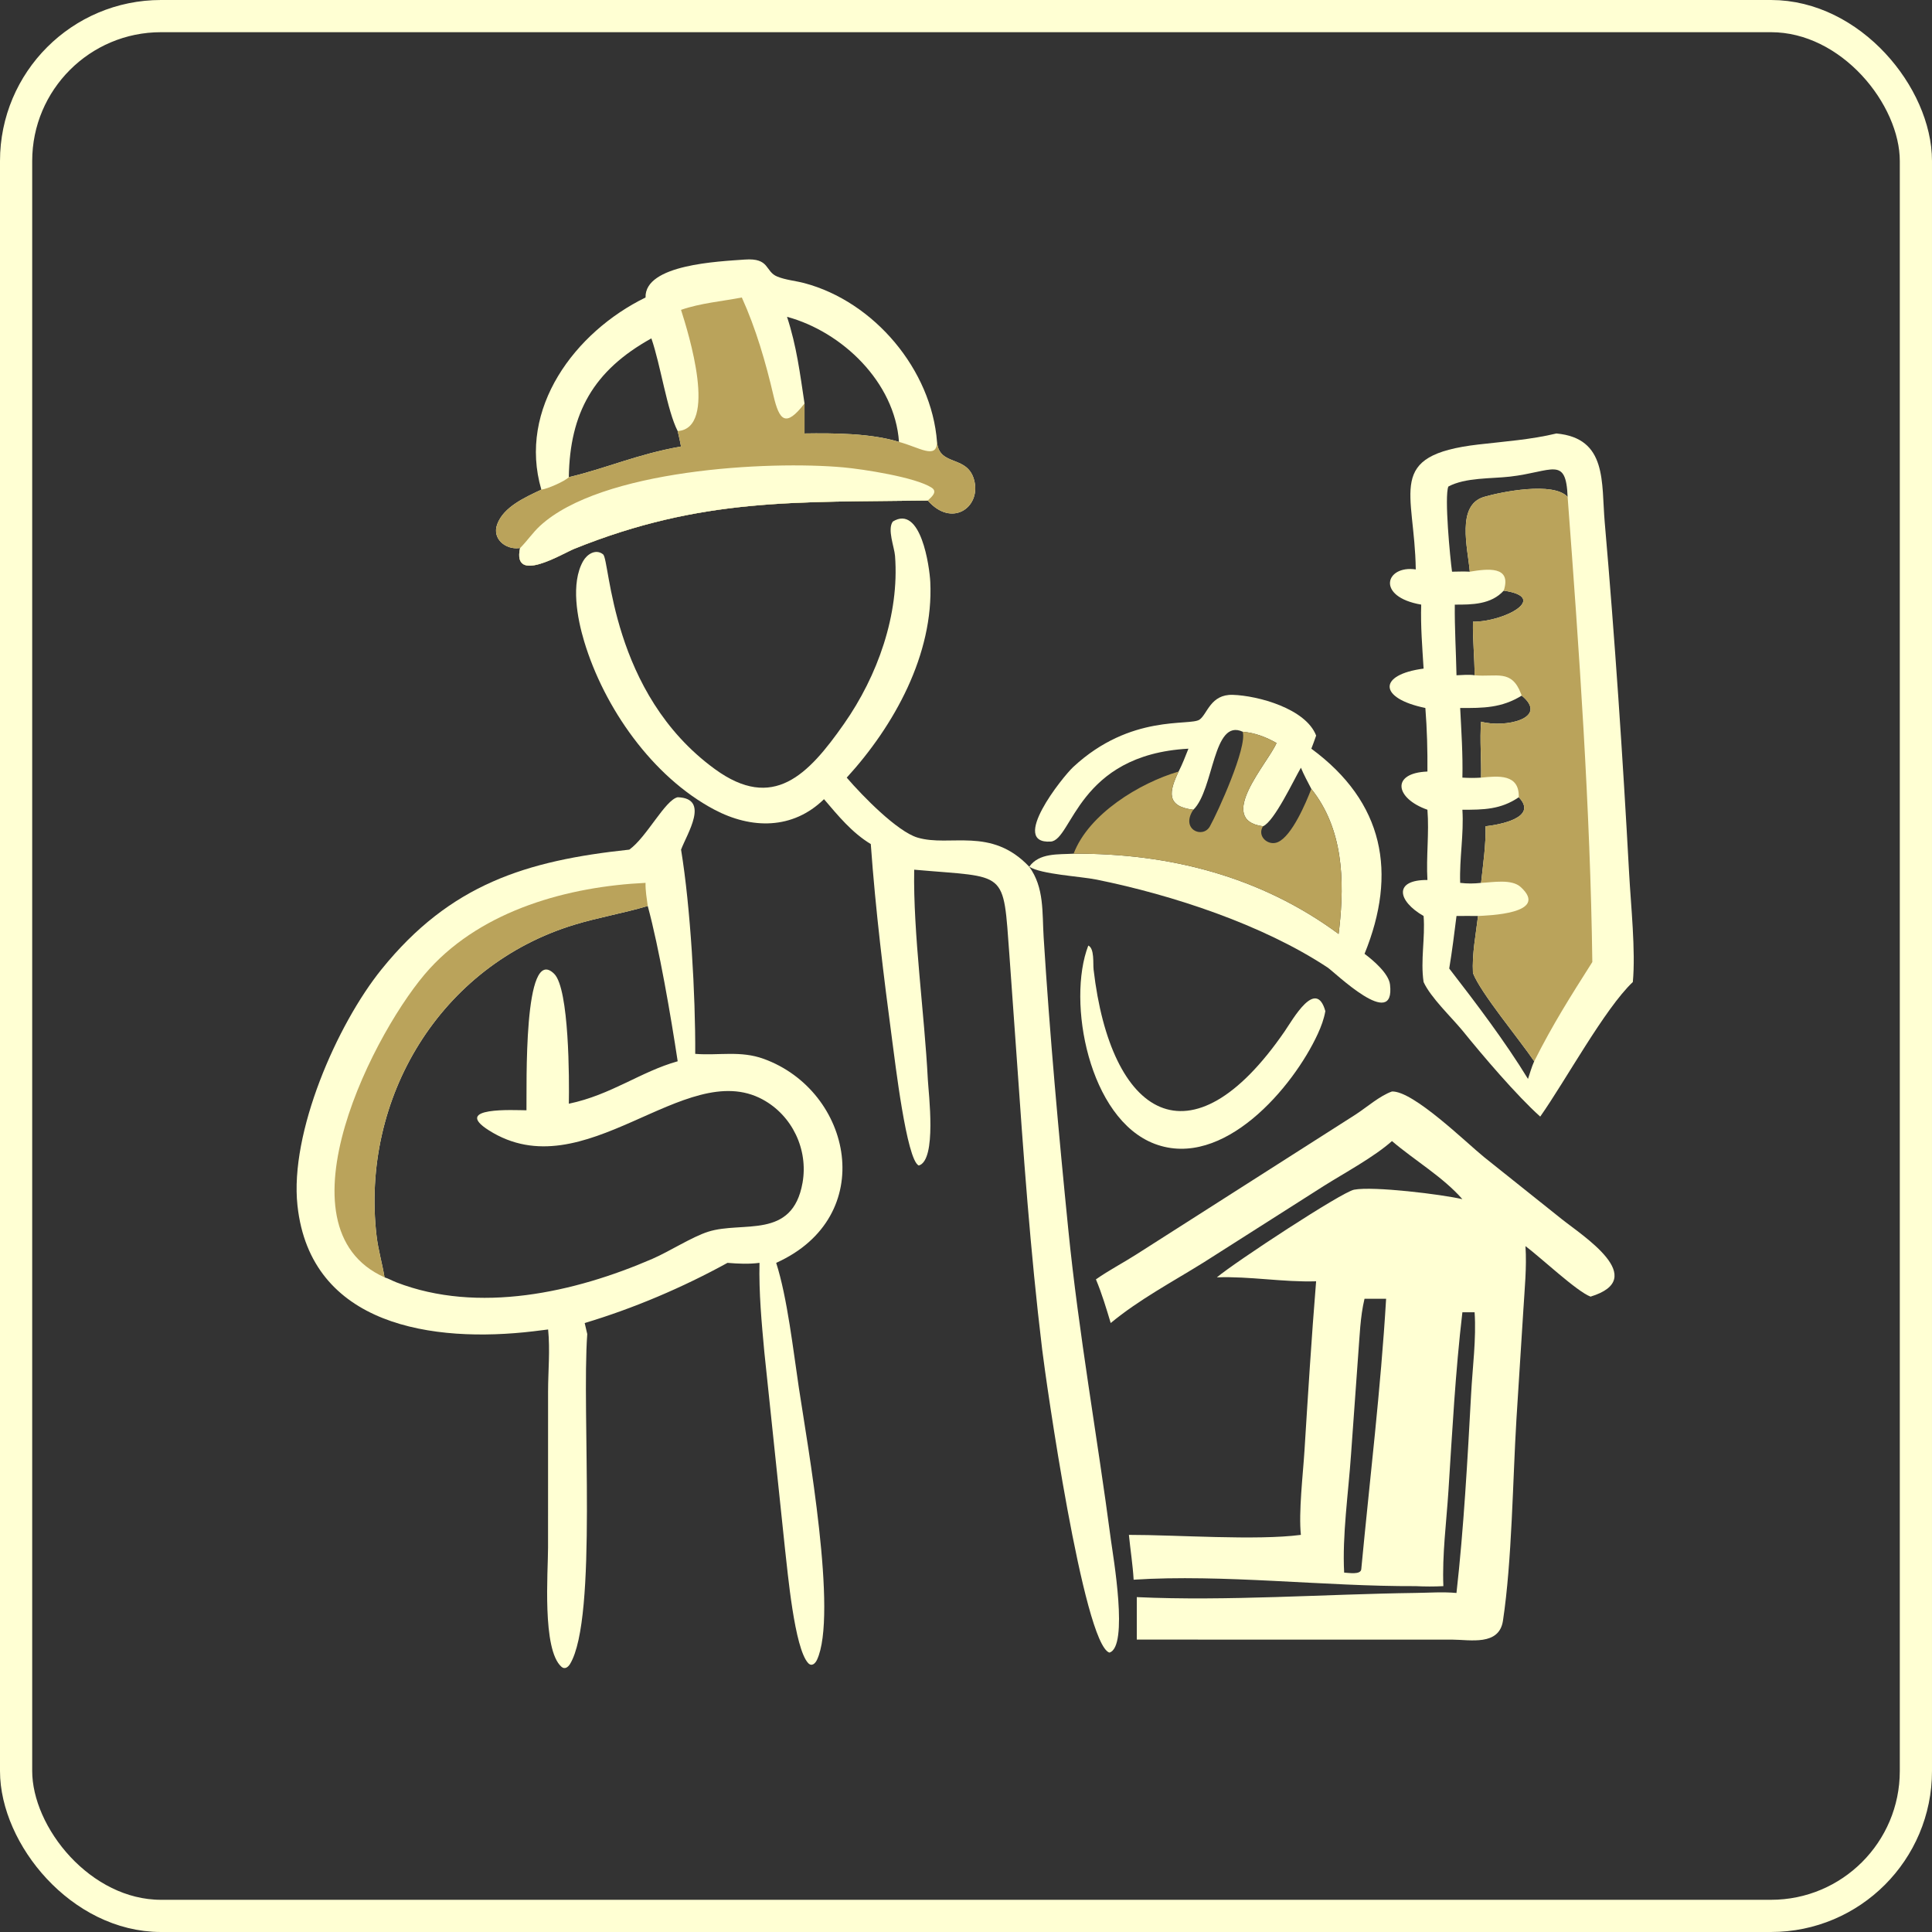
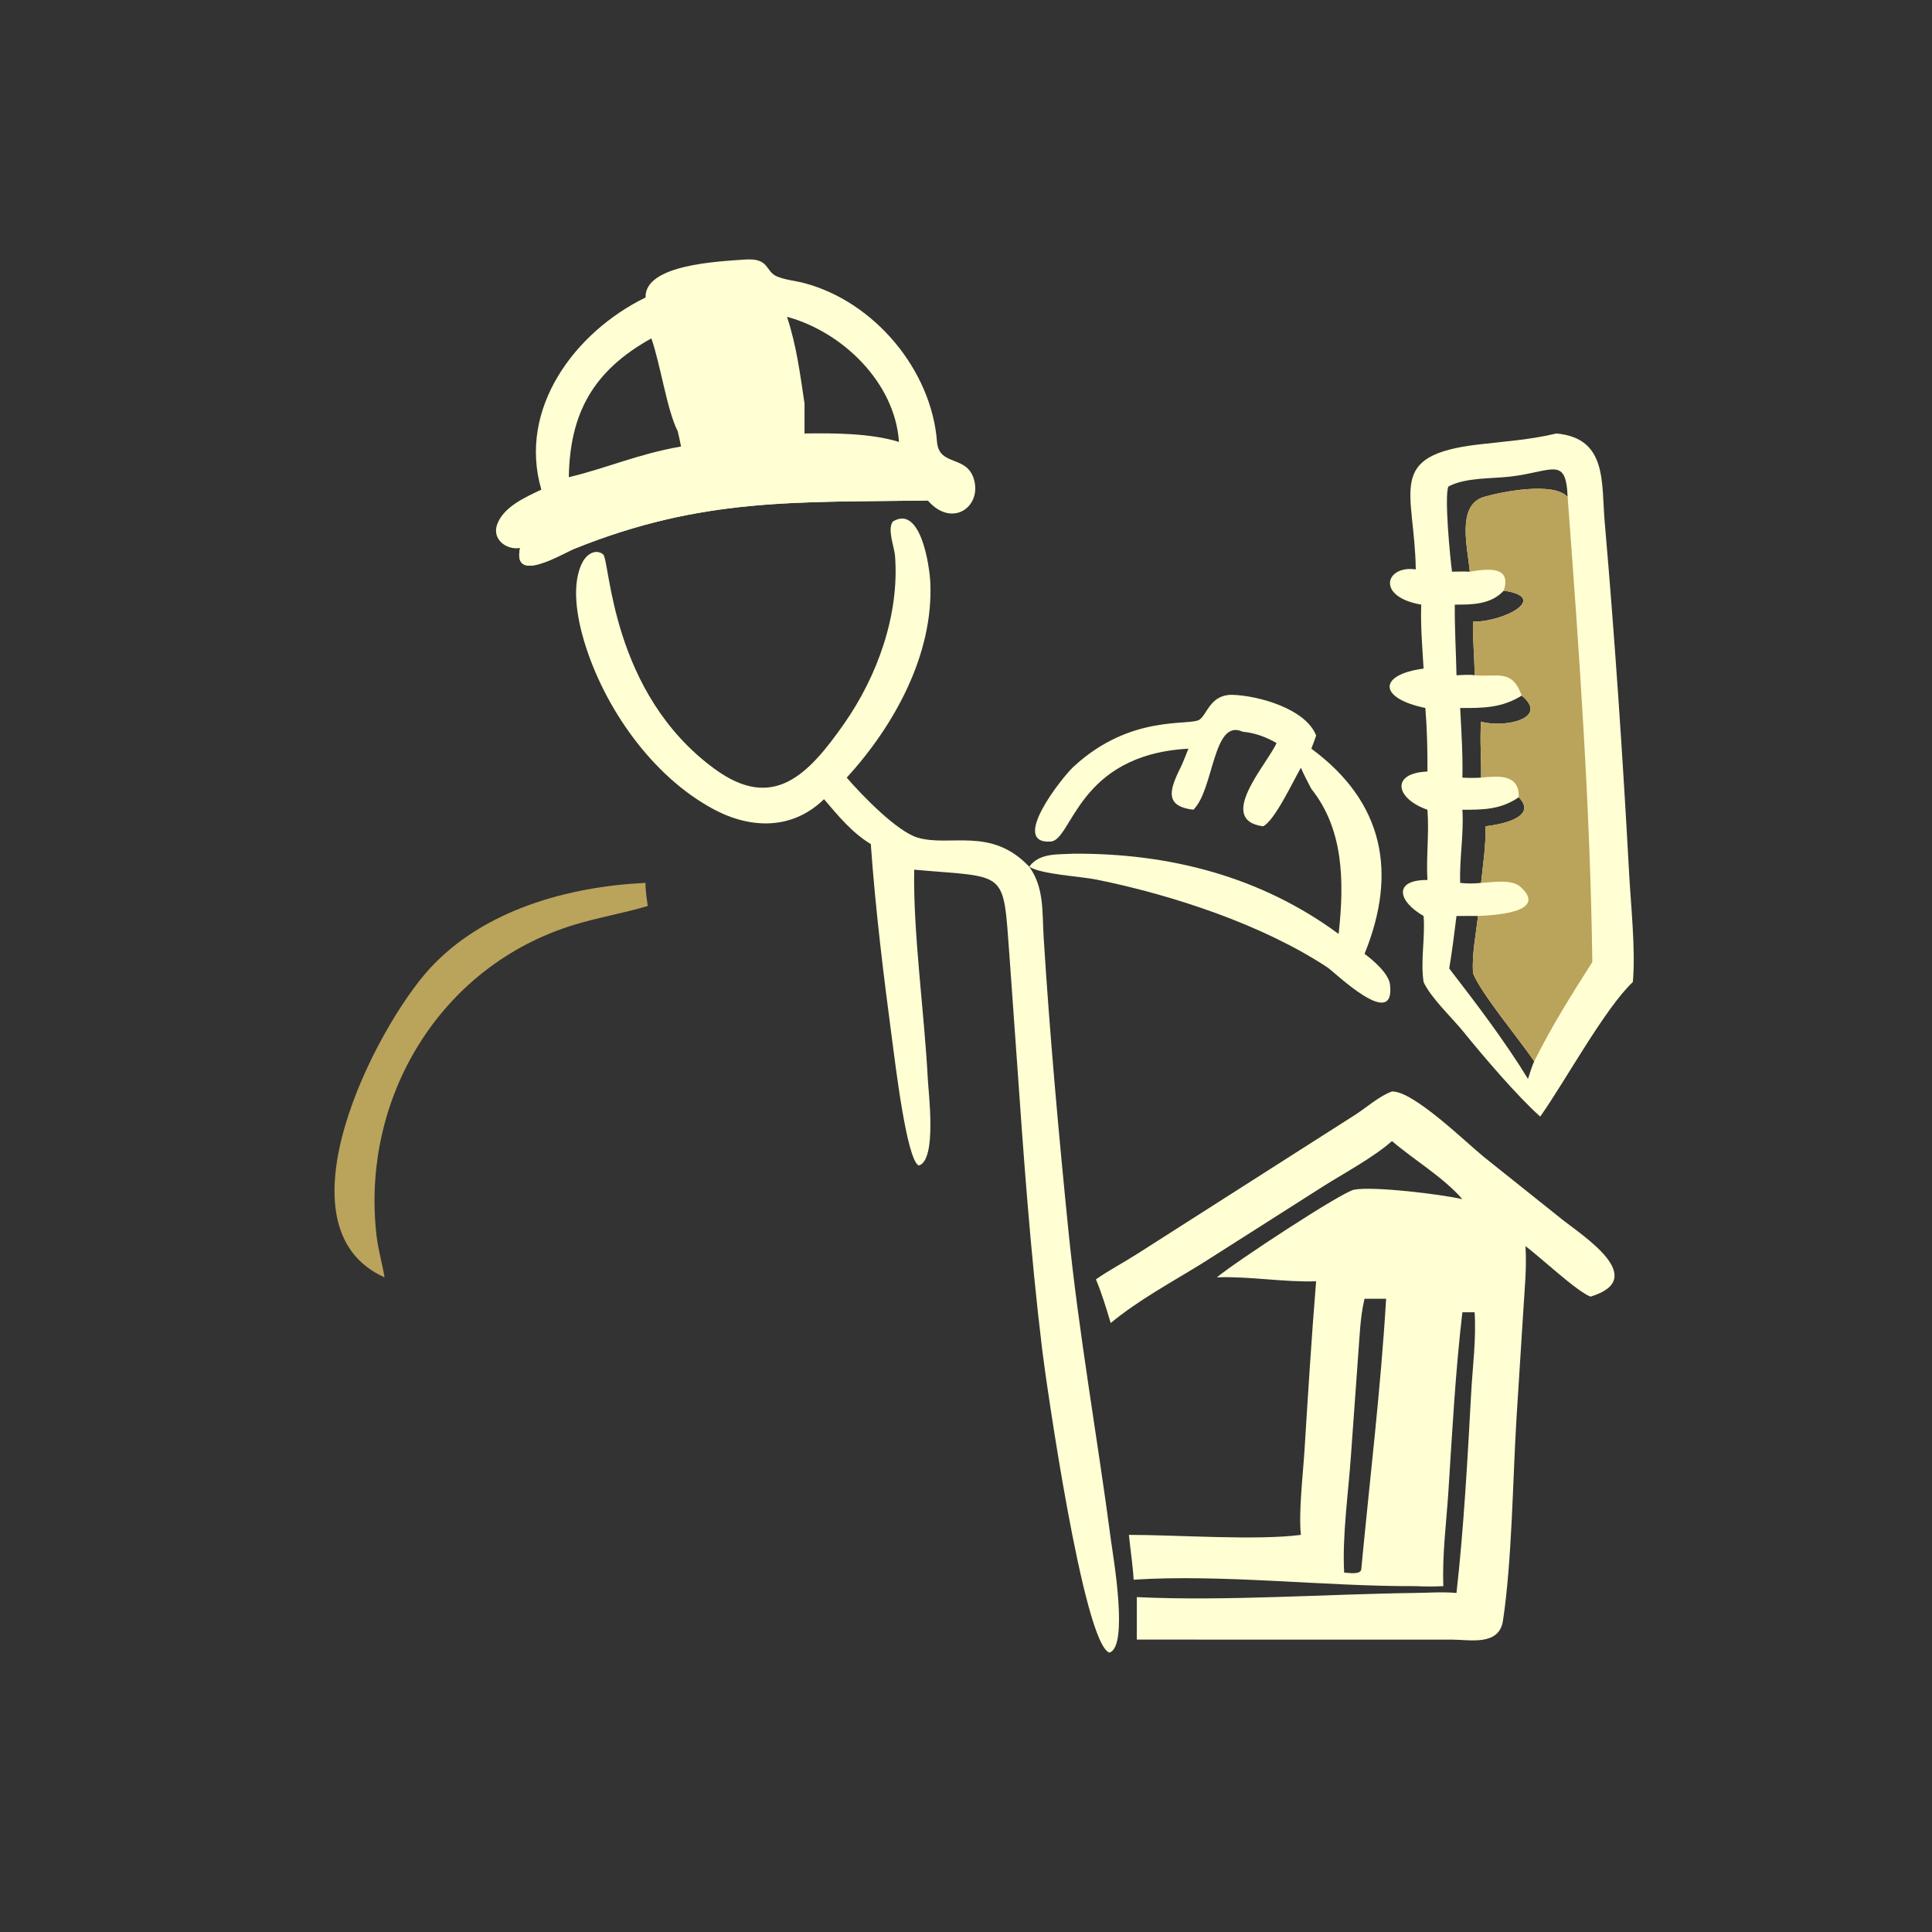
<svg xmlns="http://www.w3.org/2000/svg" width="60" height="60" viewBox="0 0 60 60" fill="none">
  <rect x="0" y="0" width="60" height="60" fill="#333333" stroke="none" />
-   <rect x="0.5" y="0.5" width="59" height="59" rx="4.5" stroke="#FFFFD3" />
-   <path d="M33.798 29.365C33.994 29.455 33.941 29.921 33.962 30.107C34.49 34.673 36.968 36.282 39.894 32.032C40.152 31.658 40.869 30.362 41.16 31.402C41.115 31.652 41.032 31.874 40.927 32.104C40.161 33.771 37.989 36.324 35.864 35.525C33.813 34.753 33.126 31.103 33.798 29.365Z" fill="#FFFFD3" />
-   <path d="M36.908 23.251C33.459 23.437 33.303 26.093 32.63 26.136C31.341 26.216 32.987 24.14 33.329 23.821C35.119 22.157 36.955 22.557 37.253 22.348C37.497 22.177 37.591 21.558 38.286 21.579C39.063 21.604 40.552 22.004 40.874 22.844C40.826 22.98 40.779 23.117 40.725 23.251C42.981 24.913 43.401 27.108 42.377 29.622C42.644 29.82 43.128 30.232 43.168 30.576C43.339 32.042 41.447 30.19 41.23 30.047C39.207 28.711 36.408 27.794 34.056 27.317C33.557 27.215 32.33 27.155 31.965 26.916C32.276 26.48 32.867 26.541 33.343 26.512C33.811 25.277 35.397 24.314 36.603 23.961C36.721 23.732 36.812 23.491 36.908 23.251ZM37.061 25.147C36.205 25.045 36.307 24.582 36.603 23.961C35.397 24.314 33.811 25.277 33.343 26.512C36.309 26.495 39.148 27.216 41.572 29.005L41.594 28.819C41.76 27.325 41.71 25.732 40.725 24.5C40.561 24.927 40.124 25.962 39.686 26.153C39.387 26.284 39.029 25.971 39.224 25.661C37.744 25.46 39.376 23.704 39.644 23.075C39.31 22.886 38.978 22.76 38.594 22.725C37.663 22.293 37.706 24.519 37.061 25.147ZM40.401 23.842C40.172 24.234 39.576 25.51 39.224 25.661C39.029 25.971 39.387 26.284 39.686 26.153C40.124 25.962 40.561 24.927 40.725 24.5C40.613 24.283 40.494 24.067 40.401 23.842Z" fill="#FFFFD3" />
-   <path d="M37.06 25.147C37.705 24.519 37.662 22.293 38.593 22.725C38.977 22.76 39.309 22.886 39.643 23.075C39.375 23.704 37.743 25.46 39.223 25.661C39.028 25.971 39.386 26.284 39.685 26.153C40.123 25.962 40.56 24.927 40.724 24.5C41.709 25.732 41.759 27.325 41.593 28.819L41.571 29.005C39.147 27.216 36.308 26.495 33.342 26.512C33.81 25.277 35.396 24.314 36.602 23.961C36.306 24.582 36.204 25.045 37.06 25.147ZM37.06 25.147C36.65 25.759 37.354 26.058 37.574 25.664C37.822 25.22 38.737 23.206 38.593 22.725C37.662 22.293 37.705 24.519 37.06 25.147Z" fill="#BAA35B" />
+   <path d="M36.908 23.251C33.459 23.437 33.303 26.093 32.63 26.136C31.341 26.216 32.987 24.14 33.329 23.821C35.119 22.157 36.955 22.557 37.253 22.348C37.497 22.177 37.591 21.558 38.286 21.579C39.063 21.604 40.552 22.004 40.874 22.844C40.826 22.98 40.779 23.117 40.725 23.251C42.981 24.913 43.401 27.108 42.377 29.622C42.644 29.82 43.128 30.232 43.168 30.576C43.339 32.042 41.447 30.19 41.23 30.047C39.207 28.711 36.408 27.794 34.056 27.317C33.557 27.215 32.33 27.155 31.965 26.916C32.276 26.48 32.867 26.541 33.343 26.512C33.811 25.277 35.397 24.314 36.603 23.961C36.721 23.732 36.812 23.491 36.908 23.251ZM37.061 25.147C36.205 25.045 36.307 24.582 36.603 23.961C35.397 24.314 33.811 25.277 33.343 26.512C36.309 26.495 39.148 27.216 41.572 29.005C41.76 27.325 41.71 25.732 40.725 24.5C40.561 24.927 40.124 25.962 39.686 26.153C39.387 26.284 39.029 25.971 39.224 25.661C37.744 25.46 39.376 23.704 39.644 23.075C39.31 22.886 38.978 22.76 38.594 22.725C37.663 22.293 37.706 24.519 37.061 25.147ZM40.401 23.842C40.172 24.234 39.576 25.51 39.224 25.661C39.029 25.971 39.387 26.284 39.686 26.153C40.124 25.962 40.561 24.927 40.725 24.5C40.613 24.283 40.494 24.067 40.401 23.842Z" fill="#FFFFD3" />
  <path d="M25.59 24.819C24.62 25.767 23.336 25.755 22.177 25.14C20.26 24.122 18.76 21.978 18.141 19.915C17.928 19.205 17.719 18.114 18.11 17.425C18.23 17.213 18.5 17.035 18.729 17.215C18.95 17.387 18.95 21.52 22.204 23.887C24.011 25.201 25.096 24.074 26.214 22.476C27.251 20.995 27.936 19.088 27.796 17.264C27.774 16.985 27.55 16.44 27.727 16.197C28.601 15.66 28.868 17.604 28.891 18.075C28.998 20.32 27.77 22.538 26.296 24.15C26.787 24.721 27.864 25.824 28.494 26.012C29.506 26.314 30.777 25.661 31.963 26.916C32.435 27.566 32.363 28.333 32.411 29.101C32.601 32.131 32.874 35.166 33.177 38.186C33.501 41.418 34.078 44.617 34.502 47.836C34.566 48.315 35.061 51.154 34.452 51.323C33.645 51.049 32.48 42.862 32.365 41.905C31.997 38.868 31.781 35.8 31.568 32.748L31.348 29.663C31.147 26.971 31.305 27.268 28.391 27.009C28.355 28.985 28.712 31.49 28.815 33.53C28.836 33.944 29.1 36.035 28.533 36.196C28.152 36.029 27.792 32.918 27.713 32.352C27.442 30.314 27.19 28.264 27.043 26.213C26.457 25.86 26.03 25.333 25.59 24.819Z" fill="#FFFFD3" />
  <path d="M20.048 9.239C20.016 8.209 22.33 8.12 23.127 8.061C23.919 8.003 23.748 8.433 24.143 8.591C24.401 8.695 24.703 8.72 24.974 8.791C27.15 9.366 28.93 11.486 29.1 13.725C29.167 14.518 30.08 14.097 30.266 14.962C30.44 15.775 29.548 16.386 28.813 15.544C24.769 15.605 21.81 15.439 17.832 17.045C17.459 17.195 15.901 18.157 16.152 17.02L16.117 17.023C15.705 17.072 15.278 16.736 15.439 16.288C15.637 15.735 16.327 15.437 16.812 15.206C16.074 12.687 17.857 10.309 20.048 9.239ZM17.665 14.819C18.836 14.543 19.773 14.11 21.15 13.866C21.122 13.705 21.083 13.547 21.046 13.388C20.715 12.746 20.515 11.329 20.229 10.509C18.425 11.509 17.697 12.829 17.665 14.819ZM24.442 9.839C24.741 10.755 24.843 11.588 24.985 12.529V13.462C25.895 13.449 27.051 13.453 27.919 13.725C27.792 11.873 26.157 10.304 24.442 9.839Z" fill="#FFFFD3" />
-   <path d="M21.15 9.623C21.755 9.413 22.411 9.36 23.038 9.239C23.475 10.201 23.781 11.256 24.02 12.282C24.202 13.062 24.4 13.289 24.985 12.529V13.462C25.895 13.449 27.051 13.453 27.919 13.725C28.531 13.882 29.094 14.289 29.1 13.725C29.167 14.518 30.08 14.097 30.266 14.962C30.44 15.775 29.548 16.386 28.813 15.544C24.769 15.605 21.81 15.439 17.832 17.045C17.459 17.195 15.901 18.157 16.152 17.02L16.117 17.023C15.705 17.072 15.278 16.736 15.439 16.288C15.637 15.735 16.327 15.437 16.812 15.206C16.993 15.188 17.547 14.945 17.665 14.819C18.836 14.543 19.773 14.11 21.15 13.866C21.122 13.705 21.083 13.547 21.046 13.388C22.303 13.298 21.379 10.34 21.15 9.623Z" fill="#BAA35B" />
  <path d="M16.152 17.02C16.369 16.803 16.543 16.543 16.767 16.335C18.665 14.579 23.862 14.302 26.196 14.515C26.799 14.57 28.431 14.819 28.933 15.145C29.132 15.274 28.922 15.441 28.813 15.544C24.769 15.605 21.81 15.439 17.832 17.045C17.459 17.195 15.9 18.157 16.152 17.02Z" fill="#FFFFD3" />
  <path d="M48.336 13.462C49.924 13.609 49.728 14.983 49.836 16.218C50.151 19.844 50.396 23.489 50.594 27.123C50.648 28.115 50.8 29.536 50.709 30.498C49.837 31.321 48.611 33.575 47.833 34.677C47.104 34.027 46.035 32.769 45.416 32.003C45.062 31.576 44.431 30.979 44.211 30.498C44.11 29.82 44.265 29.131 44.211 28.447C43.396 27.979 43.275 27.32 44.33 27.329C44.288 26.601 44.388 25.875 44.33 25.147C43.326 24.795 43.189 24.005 44.33 23.961C44.335 23.3 44.318 22.646 44.266 21.987C42.8 21.685 42.792 20.951 44.211 20.764C44.171 20.104 44.115 19.439 44.137 18.777C42.718 18.533 43.028 17.545 43.968 17.684C43.934 15.242 43.006 14.142 45.915 13.804C46.72 13.711 47.548 13.652 48.336 13.462ZM45.094 17.754C45.277 17.752 45.463 17.744 45.646 17.754C45.581 17.014 45.222 15.685 46.09 15.431C46.617 15.277 48.241 14.948 48.684 15.432C48.633 14.149 48.215 14.65 46.892 14.802C46.308 14.869 45.509 14.826 44.98 15.11C44.852 15.421 45.035 17.331 45.094 17.754ZM45.233 28.447C45.165 28.992 45.097 29.537 45.007 30.078C45.841 31.156 46.744 32.347 47.453 33.507C47.515 33.327 47.567 33.131 47.646 32.959C47.188 32.282 45.979 30.833 45.744 30.219C45.713 29.626 45.831 29.035 45.902 28.447C45.679 28.447 45.455 28.442 45.233 28.447ZM47.167 24.759C46.609 25.142 46.069 25.149 45.416 25.147C45.464 25.913 45.321 26.66 45.347 27.418C45.563 27.444 45.78 27.444 45.996 27.418C46.058 26.841 46.149 26.242 46.135 25.661C46.543 25.616 47.785 25.401 47.167 24.759ZM47.258 21.603C46.634 21.989 46.058 21.991 45.347 21.987C45.383 22.706 45.433 23.429 45.416 24.15C45.612 24.162 45.8 24.163 45.996 24.15C46.009 23.57 45.952 22.99 45.996 22.412C46.727 22.616 48.123 22.314 47.258 21.603ZM46.7 18.343C46.307 18.775 45.717 18.779 45.18 18.777C45.173 19.509 45.218 20.24 45.233 20.971C45.409 20.967 45.623 20.941 45.795 20.971C45.794 20.416 45.734 19.864 45.744 19.308C46.733 19.311 48.123 18.549 46.7 18.343Z" fill="#FFFFD3" />
  <path d="M45.646 17.754C45.581 17.014 45.222 15.685 46.09 15.431C46.617 15.277 48.241 14.948 48.684 15.432C49.04 20.169 49.388 25.122 49.451 29.877C48.752 30.98 48.234 31.793 47.646 32.959C47.188 32.282 45.979 30.833 45.744 30.219C45.713 29.626 45.831 29.035 45.902 28.447C46.172 28.431 48.141 28.386 47.228 27.549C46.943 27.288 46.358 27.404 45.996 27.418C46.058 26.841 46.149 26.242 46.135 25.661C46.543 25.616 47.785 25.401 47.167 24.759C47.187 24.026 46.529 24.098 45.996 24.15C46.009 23.57 45.952 22.99 45.996 22.412C46.727 22.616 48.123 22.314 47.258 21.603L47.235 21.542C46.943 20.771 46.469 21.035 45.795 20.971C45.794 20.416 45.734 19.864 45.744 19.308C46.733 19.311 48.123 18.549 46.7 18.343C46.955 17.562 46.188 17.665 45.646 17.754Z" fill="#BAA35B" />
  <path d="M43.229 33.897C43.891 33.873 45.538 35.489 46.092 35.937L48.504 37.863C49.141 38.373 51.248 39.702 49.396 40.268C48.97 40.109 47.871 39.072 47.375 38.699C47.418 39.361 47.348 40.024 47.309 40.685L47.094 44.08C46.978 45.991 46.957 48.465 46.676 50.332C46.558 51.122 45.657 50.922 45.101 50.92L35.304 50.919V49.6C38.101 49.73 41.143 49.507 43.961 49.47C44.385 49.465 44.808 49.432 45.232 49.471C45.458 47.474 45.578 45.291 45.687 43.287C45.731 42.465 45.851 41.569 45.795 40.753H45.416C45.2 42.584 45.101 44.453 44.983 46.293C44.92 47.271 44.786 48.281 44.825 49.259C44.537 49.274 44.256 49.273 43.968 49.259C41.136 49.271 37.967 48.88 35.206 49.059C35.179 48.593 35.105 48.132 35.059 47.667C36.533 47.665 39.01 47.849 40.4 47.667C40.327 46.958 40.464 45.807 40.511 45.062C40.621 43.306 40.73 41.545 40.873 39.792C39.847 39.824 38.82 39.632 37.791 39.669C38.37 39.186 41.67 37.02 42.052 36.947C42.651 36.832 44.787 37.093 45.416 37.242C44.82 36.557 43.926 36.033 43.229 35.437C42.67 35.934 41.767 36.419 41.12 36.826L37.382 39.205C36.418 39.805 35.368 40.363 34.494 41.088C34.357 40.633 34.219 40.17 34.035 39.732C34.435 39.45 34.881 39.22 35.294 38.955L42.099 34.613C42.443 34.39 42.848 34.031 43.229 33.897ZM42.376 40.335C42.24 40.902 42.226 41.509 42.179 42.09L41.956 45.189C41.877 46.344 41.681 47.699 41.744 48.839C41.874 48.843 42.267 48.918 42.276 48.727C42.541 45.934 42.881 43.136 43.047 40.335H42.376Z" fill="#FFFFD3" />
-   <path d="M21.046 24.759C22.057 24.792 21.337 25.89 21.151 26.386C21.446 28.179 21.6 30.922 21.591 32.729C22.327 32.786 22.992 32.622 23.713 32.882C26.468 33.877 27.299 37.783 24.105 39.219C24.451 40.296 24.636 41.947 24.809 43.096C25.078 44.88 26.028 50.156 25.371 51.55C25.317 51.664 25.208 51.765 25.099 51.649C24.669 51.189 24.462 48.81 24.379 48.105L23.737 41.989C23.652 41.069 23.566 40.144 23.587 39.219C23.248 39.262 22.932 39.247 22.593 39.219C21.204 39.983 19.678 40.633 18.158 41.088L18.238 41.43C18.059 43.858 18.567 50.251 17.703 51.677C17.643 51.775 17.54 51.854 17.438 51.765C16.828 51.231 17.021 48.803 17.02 48.062L17.021 43.21C17.022 42.565 17.087 41.932 17.022 41.288L16.565 41.345C13.459 41.713 9.642 41.187 9.238 37.437C8.994 35.183 10.461 31.82 11.854 30.097C13.982 27.464 16.335 26.728 19.544 26.386C20.084 26 20.654 24.845 21.046 24.759ZM11.942 39.669C12.063 39.705 12.19 39.778 12.309 39.824C14.852 40.809 17.846 40.141 20.259 39.095C20.796 38.862 21.48 38.417 21.991 38.253C23.063 37.91 24.609 38.515 24.924 36.73C25.105 35.698 24.603 34.642 23.684 34.145C21.259 32.831 18.147 36.981 15.184 35.105C14.016 34.366 15.977 34.479 16.35 34.481C16.363 33.773 16.242 29.281 17.212 30.244C17.68 30.71 17.68 33.548 17.666 34.277C18.986 34.001 19.895 33.281 21.046 32.959C20.835 31.564 20.471 29.441 20.116 28.136C19.366 28.36 18.592 28.489 17.843 28.717C13.673 29.983 11.198 34.103 11.694 38.379C11.745 38.82 11.871 39.234 11.942 39.669Z" fill="#FFFFD3" />
  <path d="M11.942 39.669C8.465 38.113 11.676 31.902 13.345 30.081C15.016 28.257 17.65 27.532 20.048 27.418C20.042 27.658 20.084 27.898 20.116 28.136C19.366 28.36 18.592 28.489 17.843 28.717C13.672 29.983 11.198 34.103 11.694 38.379C11.745 38.82 11.871 39.234 11.942 39.669Z" fill="#BAA35B" />
</svg>